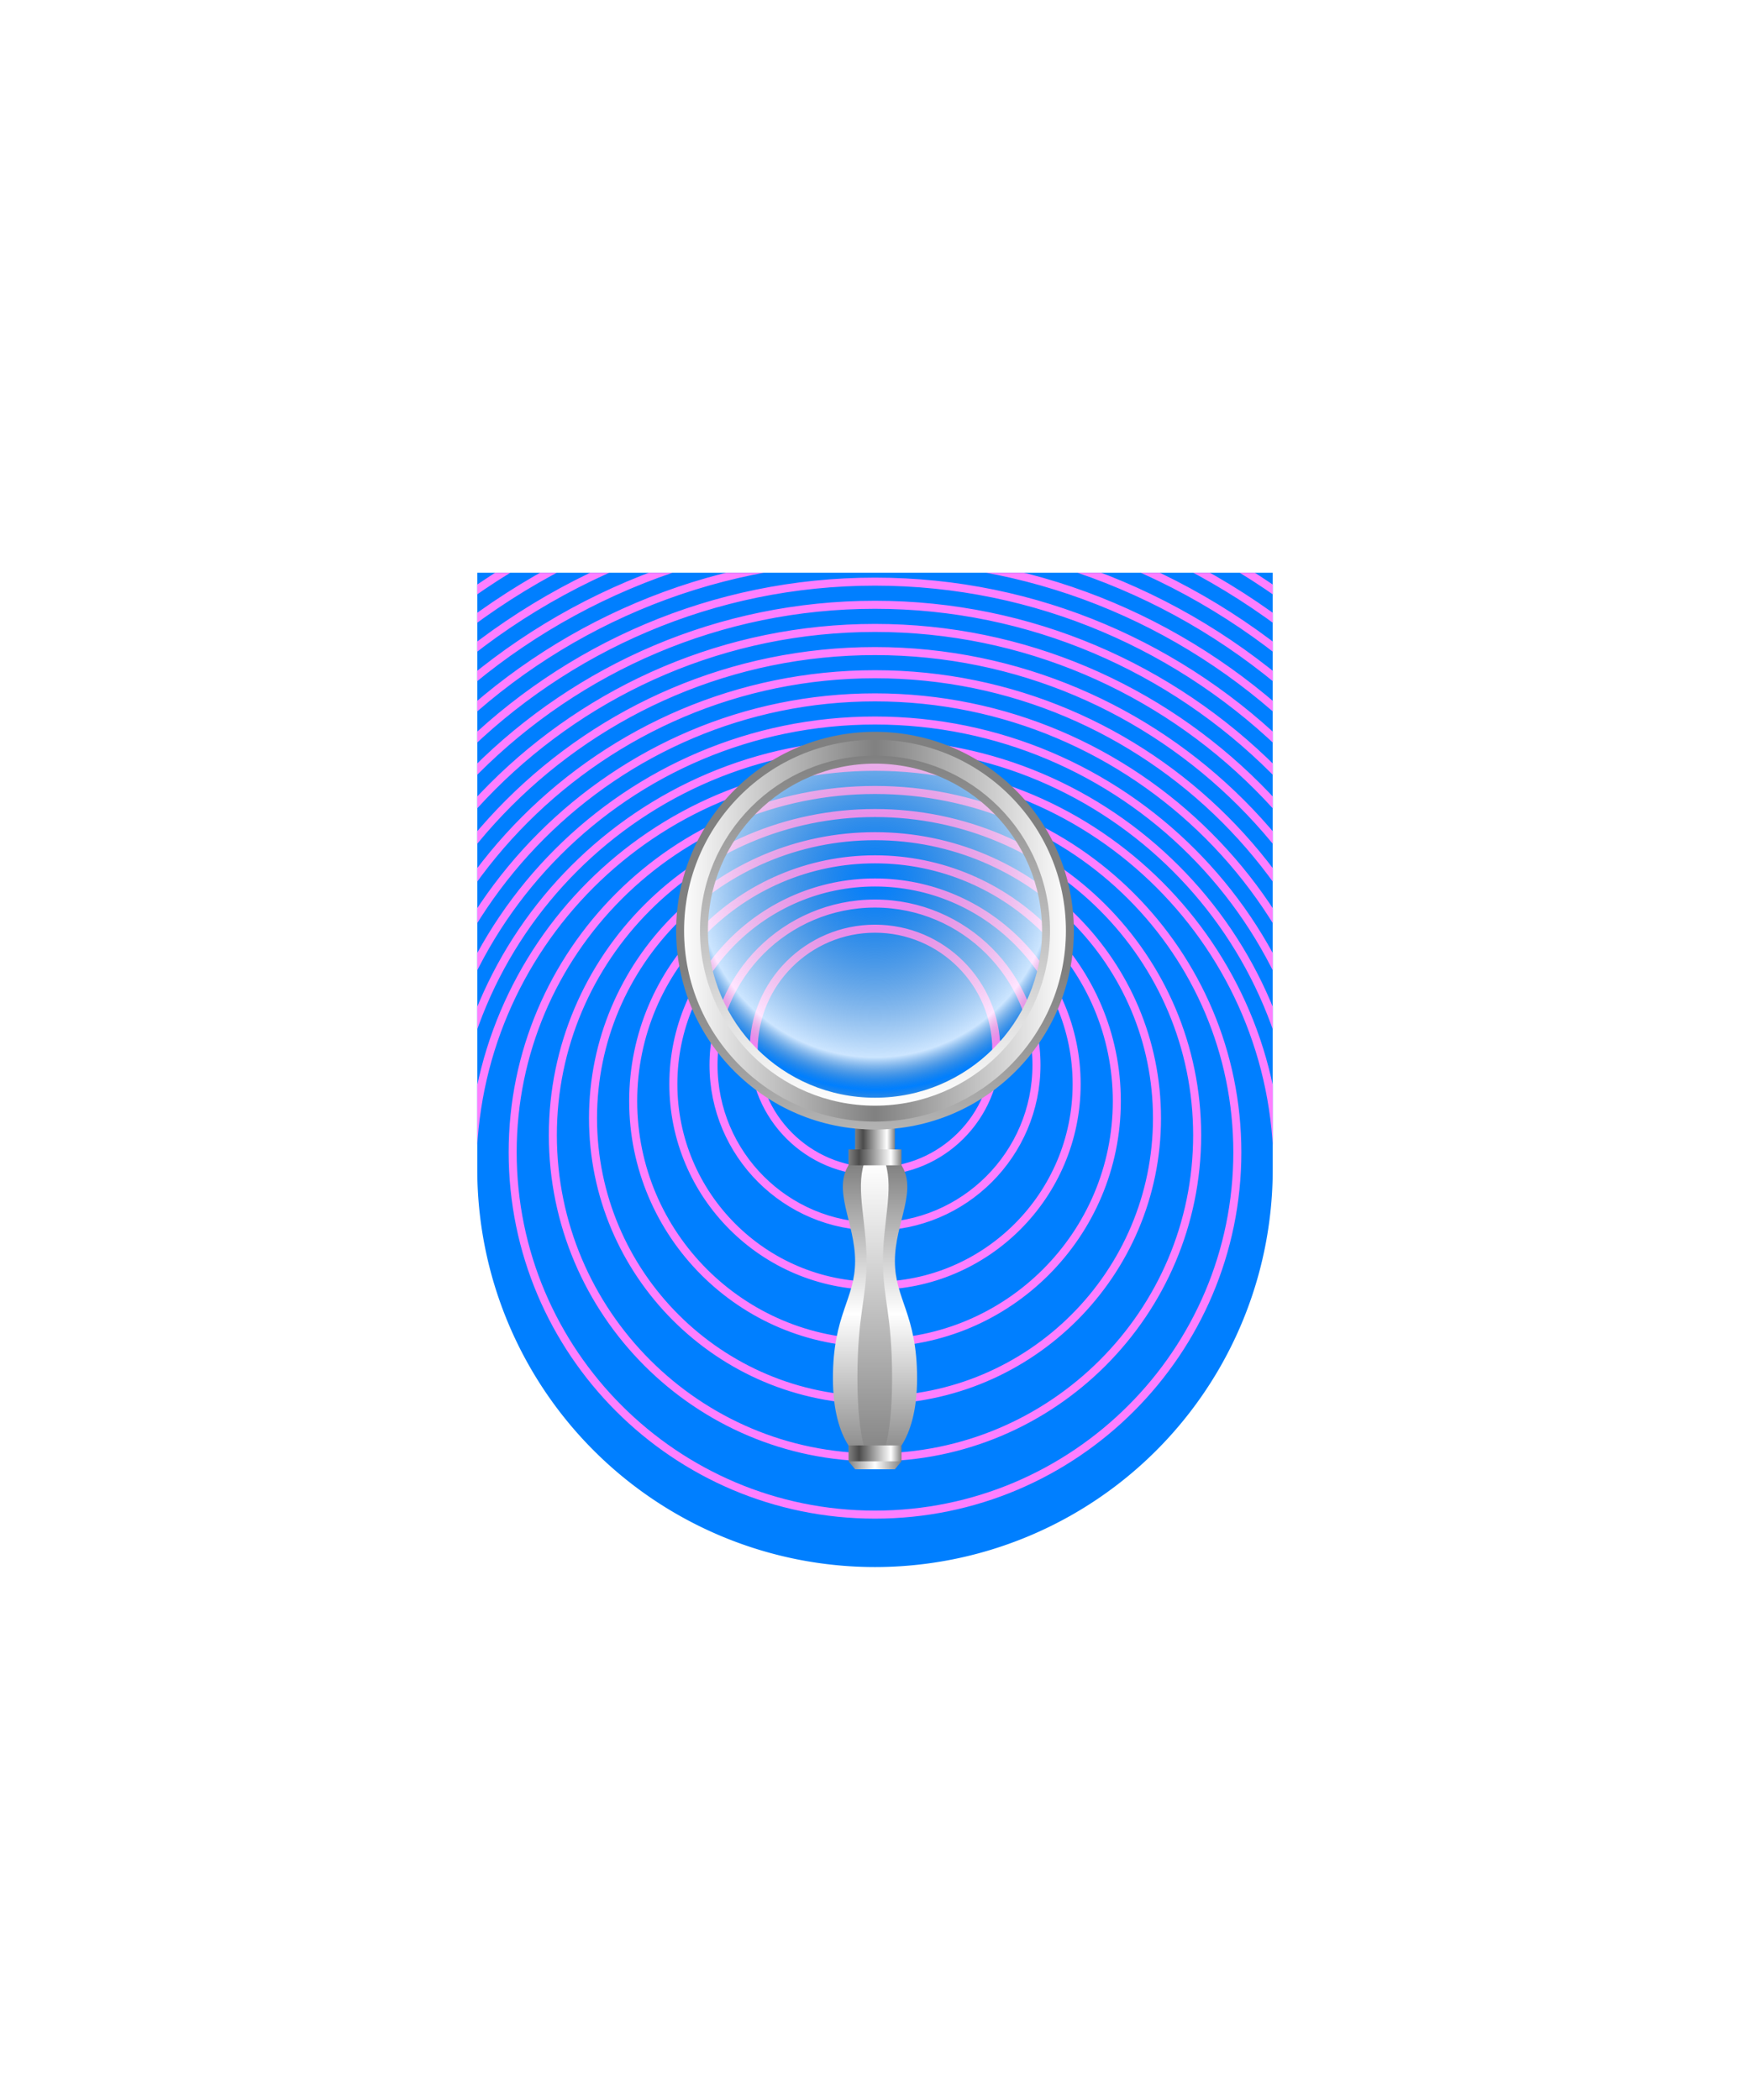
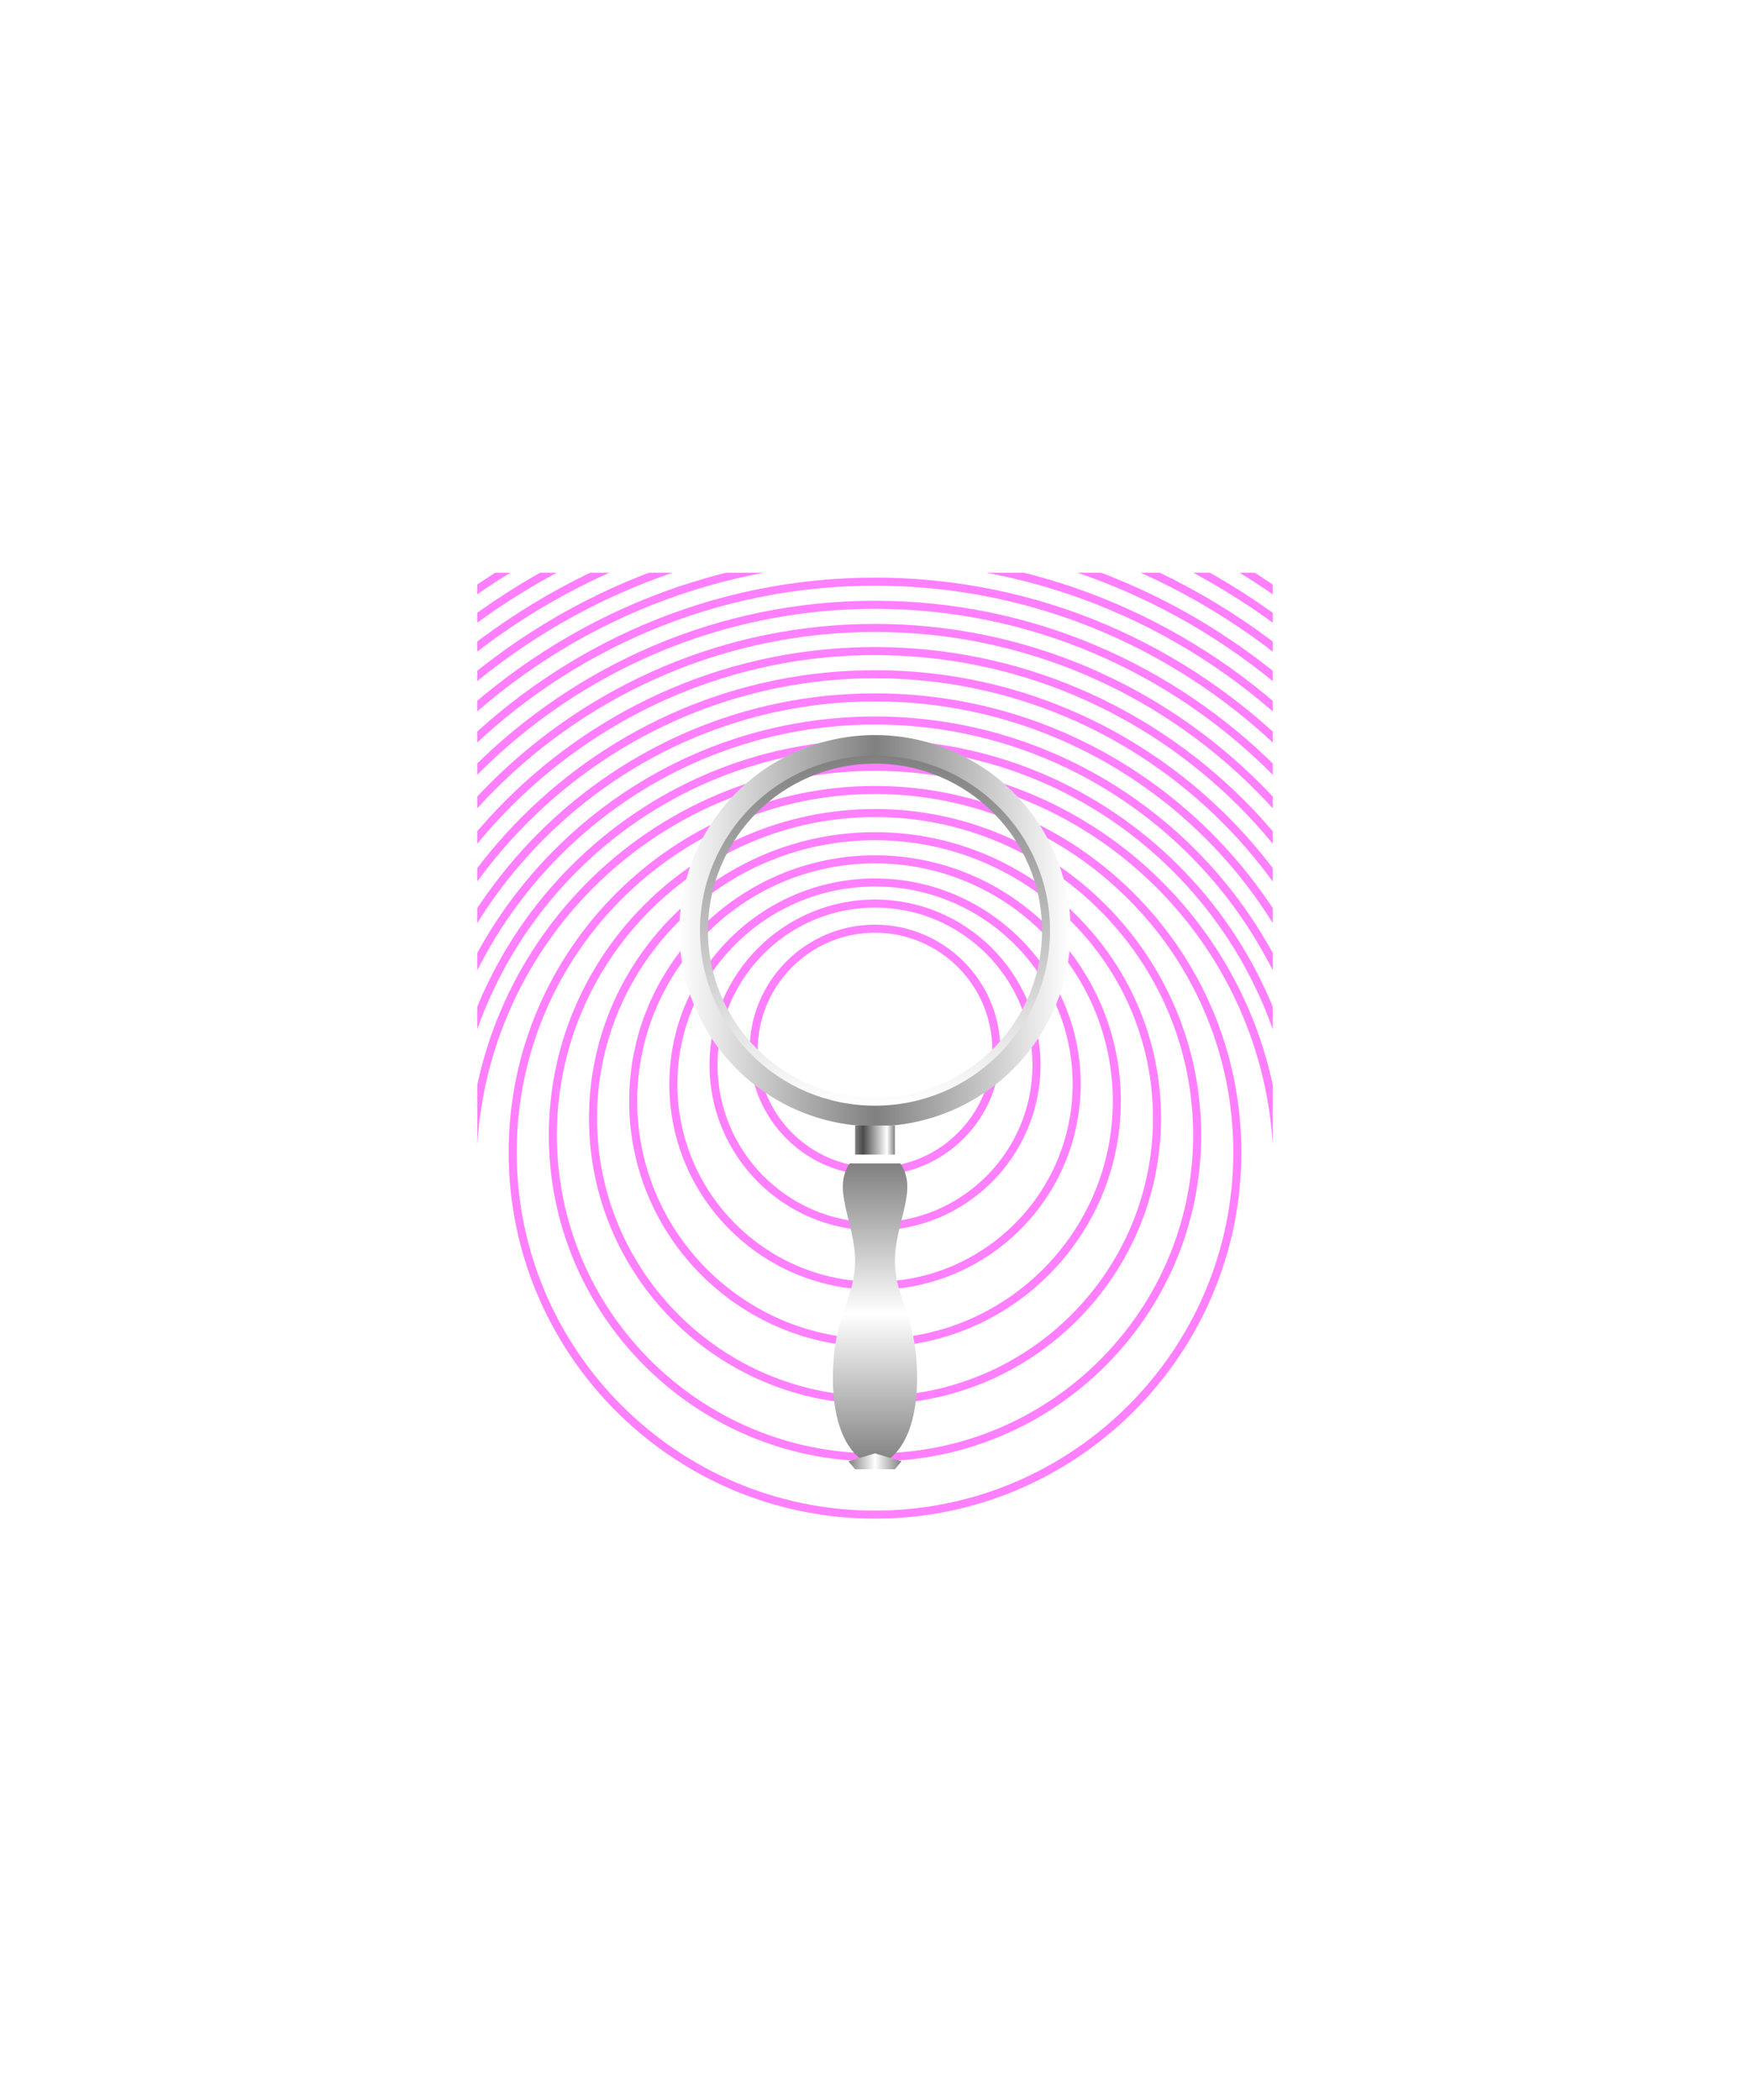
<svg xmlns="http://www.w3.org/2000/svg" xmlns:xlink="http://www.w3.org/1999/xlink" viewBox="0 0 220 264">
-   <path d="M60 72v75a50 50 0 0 0 50 50 50 50 0 0 0 50-50V72Z" fill="#007fff" />
  <defs>
    <path d="M160 147c0 27.61-22.38 50-49.99 50H110c-27.61 0-50-22.39-50-50V72h100v75z" id="fi206-a" />
  </defs>
  <clipPath id="fi206-b">
    <use overflow="visible" xlink:href="#fi206-a" />
  </clipPath>
  <path clip-path="url(#fi206-b)" d="M110 197.6c-27.9 0-50.6-22.7-50.6-50.6 0-27.9 22.7-50.6 50.6-50.6 27.9 0 50.6 22.7 50.6 50.6 0 27.9-22.7 50.6-50.6 50.6zm45.55-52.74c0-25.12-20.43-45.55-45.55-45.55-25.12 0-45.55 20.43-45.55 45.55 0 25.12 20.43 45.55 45.55 45.55 25.12 0 45.55-20.44 45.55-45.55zm-5.05-2.15c0-22.33-18.17-40.5-40.5-40.5s-40.5 18.17-40.5 40.5 18.17 40.5 40.5 40.5 40.5-18.16 40.5-40.5zm-5.05-2.14c0-19.55-15.9-35.45-35.45-35.45-19.55 0-35.45 15.9-35.45 35.45 0 19.55 15.9 35.45 35.45 35.45 19.55 0 35.45-15.9 35.45-35.45zm-5.05-2.14c0-16.76-13.64-30.4-30.4-30.4s-30.4 13.64-30.4 30.4 13.64 30.4 30.4 30.4 30.4-13.64 30.4-30.4zm-5.05-2.14c0-13.98-11.37-25.35-25.35-25.35-13.98 0-25.35 11.37-25.35 25.35s11.37 25.35 25.35 25.35c13.98 0 25.35-11.38 25.35-25.35zm-5.05-2.4c0-11.19-9.11-20.3-20.3-20.3s-20.3 9.11-20.3 20.3 9.11 20.3 20.3 20.3 20.3-9.11 20.3-20.3zm-5.05-1.89c0-8.41-6.84-15.25-15.25-15.25S94.75 123.59 94.75 132s6.84 15.25 15.25 15.25 15.25-6.84 15.25-15.25zm73.18 15c0-48.76-39.67-88.43-88.43-88.43S21.57 98.24 21.57 147s39.67 88.43 88.43 88.43 88.43-39.67 88.43-88.43zm-2.91 0c0-47.16-38.36-85.52-85.52-85.52S24.48 99.85 24.48 147c0 47.16 38.37 85.52 85.52 85.52 47.16 0 85.52-38.36 85.52-85.52zm-2.91 0c0-45.55-37.06-82.61-82.61-82.61S27.39 101.45 27.39 147s37.06 82.61 82.61 82.61 82.61-37.06 82.61-82.61zm-2.91 0c0-43.95-35.75-79.7-79.7-79.7S30.3 103.05 30.3 147s35.75 79.7 79.7 79.7 79.7-35.75 79.7-79.7zm-2.91 0c0-42.34-34.45-76.79-76.79-76.79S33.21 104.66 33.21 147s34.45 76.79 76.79 76.79 76.79-34.45 76.79-76.79zm-2.91 0c0-40.74-33.14-73.88-73.88-73.88S36.12 106.26 36.12 147s33.14 73.88 73.88 73.88 73.88-33.14 73.88-73.88zm-2.91 0c0-39.13-31.84-70.97-70.97-70.97S39.03 107.87 39.03 147s31.84 70.97 70.97 70.97 70.97-31.84 70.97-70.97zm-2.91 0c0-37.53-30.53-68.06-68.06-68.06S41.94 109.47 41.94 147s30.53 68.06 68.06 68.06 68.06-30.53 68.06-68.06zm-2.91 0c0-35.92-29.23-65.15-65.15-65.15S44.85 111.08 44.85 147s29.23 65.15 65.15 65.15 65.15-29.23 65.15-65.15zm-2.91 0c0-34.32-27.92-62.24-62.24-62.24S47.76 112.68 47.76 147s27.92 62.24 62.24 62.24 62.24-27.92 62.24-62.24zm-2.91 0c0-32.71-26.62-59.33-59.33-59.33S50.67 114.29 50.67 147s26.62 59.33 59.33 59.33 59.33-26.62 59.33-59.33zm-2.91 0c0-31.11-25.31-56.42-56.42-56.42S53.58 115.89 53.58 147s25.31 56.42 56.42 56.42 56.42-25.31 56.42-56.42zm-2.91 0c0-29.51-24-53.51-53.51-53.51-29.51 0-53.51 24-53.51 53.51 0 29.51 24 53.51 53.51 53.51 29.51 0 53.51-24 53.51-53.51zm-2.91 0c0-27.9-22.7-50.6-50.6-50.6-27.9 0-50.6 22.7-50.6 50.6 0 27.9 22.7 50.6 50.6 50.6 27.9 0 50.6-22.7 50.6-50.6z" fill="none" stroke="#fe7fff" stroke-width="1.01" />
  <defs>
    <linearGradient gradientTransform="matrix(1 0 0 -1 0 264)" gradientUnits="userSpaceOnUse" id="h10-e" x1="85.41" x2="134.59" y1="147" y2="147">
      <stop offset="0" stop-color="#fff" />
      <stop offset=".5" stop-color="gray" />
      <stop offset="1" stop-color="#fff" />
    </linearGradient>
    <linearGradient gradientTransform="matrix(1 0 0 -1 0 264)" gradientUnits="userSpaceOnUse" id="h10-b" x1="107.5" x2="112.5" y1="120.68" y2="120.68">
      <stop offset="0" stop-color="gray" />
      <stop offset=".2" stop-color="#4b4b4b" />
      <stop offset=".8" stop-color="#fff" />
      <stop offset="1" stop-color="gray" />
    </linearGradient>
    <linearGradient gradientTransform="matrix(1 0 0 -1 0 264)" gradientUnits="userSpaceOnUse" id="h10-a" x1="110" x2="110" y1="117.74" y2="79.91">
      <stop offset="0" stop-color="gray" />
      <stop offset=".5" stop-color="#fff" />
      <stop offset="1" stop-color="gray" />
    </linearGradient>
    <linearGradient gradientTransform="matrix(1 0 0 -1 0 264)" gradientUnits="userSpaceOnUse" id="h10-c" x1="110" x2="110" y1="79.91" y2="117.67">
      <stop offset="0" stop-color="gray" />
      <stop offset="1" stop-color="#fff" />
    </linearGradient>
    <linearGradient id="h10-f" x1="106.67" x2="113.33" xlink:href="#h10-a" y1="80.29" y2="80.29" />
    <linearGradient id="h10-g" x1="106.67" x2="113.33" xlink:href="#h10-b" y1="164.1" y2="164.1" />
    <linearGradient id="h10-h" xlink:href="#h10-c" y1="142" y2="92" />
    <linearGradient gradientUnits="userSpaceOnUse" id="h10-j" x1="110" x2="110" y1="139" y2="95">
      <stop offset="0" stop-color="#fff" />
      <stop offset="1" stop-color="gray" />
    </linearGradient>
    <radialGradient cx=".5" cy=".35" id="h10-i" r=".95">
      <stop offset="0" stop-color="#8c8c8c" stop-opacity="0" />
      <stop offset=".55" stop-color="#fff" stop-opacity=".8" />
      <stop offset=".65" stop-color="#8c8c8c" stop-opacity="0" />
      <stop offset=".75" stop-color="#fff" />
    </radialGradient>
    <filter id="h10-d">
      <feDropShadow dx="0" dy="2" stdDeviation="0" />
    </filter>
  </defs>
  <g filter="url(#h10-d)">
    <path d="M110 141.59A24.59 24.59 0 1 1 134.59 117 24.62 24.62 0 0 1 110 141.59ZM131.34 117A21.34 21.34 0 1 0 110 138.34 21.36 21.36 0 0 0 131.34 117Z" fill="url(#h10-e)" />
    <path d="M112.5 141.5h-5v3.65h5Z" fill="url(#h10-b)" />
    <path d="M112.5 158.53c0-4.82 3-9 .68-12.27h-6.36c-2.28 3.28.68 7.45.68 12.27s-2.79 6.68-2.79 14.74 3.43 10.82 5.29 10.82 5.29-2.76 5.29-10.82-2.79-9.92-2.79-14.74Z" fill="url(#h10-a)" />
-     <path d="M111 158.53c0-4.82 1.33-8.92.34-12.2h-2.74c-1 3.28.34 7.38.34 12.2s-1.15 6.68-1.15 14.74 1.41 10.82 2.18 10.82 2.18-2.76 2.18-10.82-1.15-9.92-1.15-14.74Z" fill="url(#h10-c)" />
    <path d="M112.5 184.71h-5l-.83-1 3.33-1 3.33 1Z" fill="url(#h10-f)" />
-     <path d="M113.33 146.5h-6.66v-2h6.66Zm0 35.21h-6.66v2h6.66Z" fill="url(#h10-g)" />
-     <circle cx="110" cy="117" fill="none" r="24.5" stroke="url(#h10-h)" />
  </g>
-   <path d="M110 138.37A21.37 21.37 0 1 0 88.63 117 21.37 21.37 0 0 0 110 138.37Z" fill="url(#h10-i)" />
  <circle cx="110" cy="117" fill="none" r="21.5" stroke="url(#h10-j)" />
</svg>